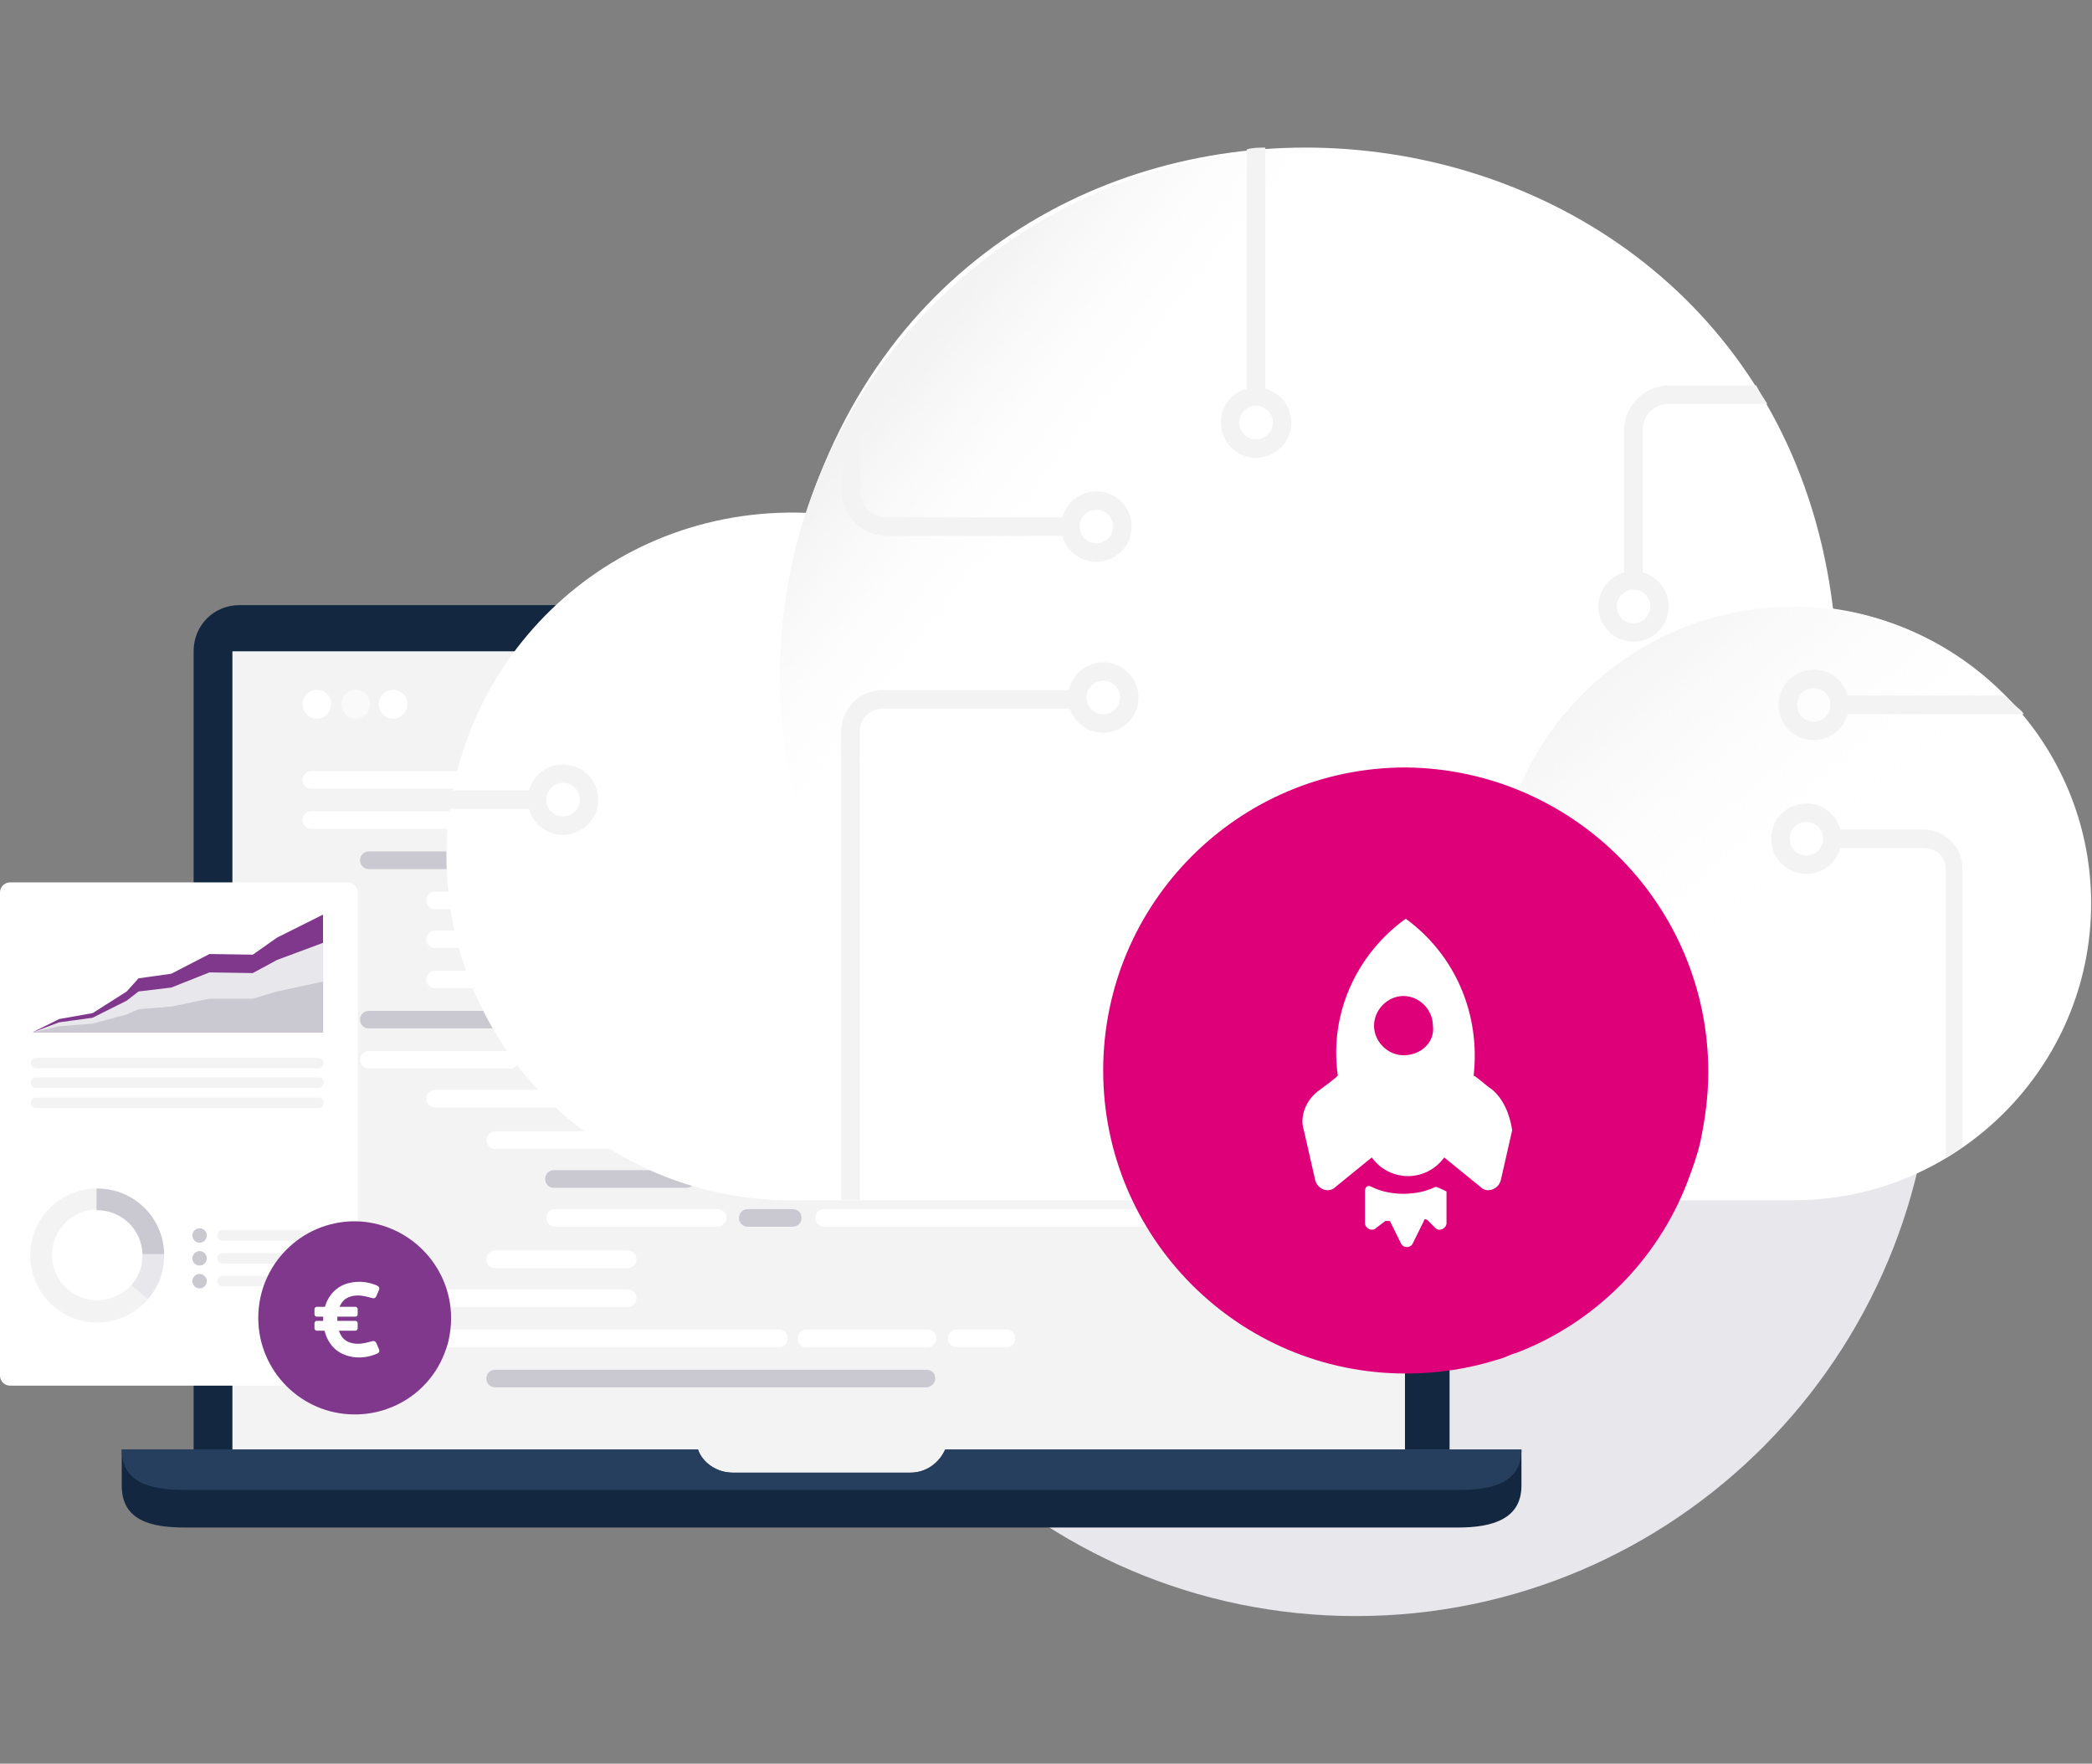
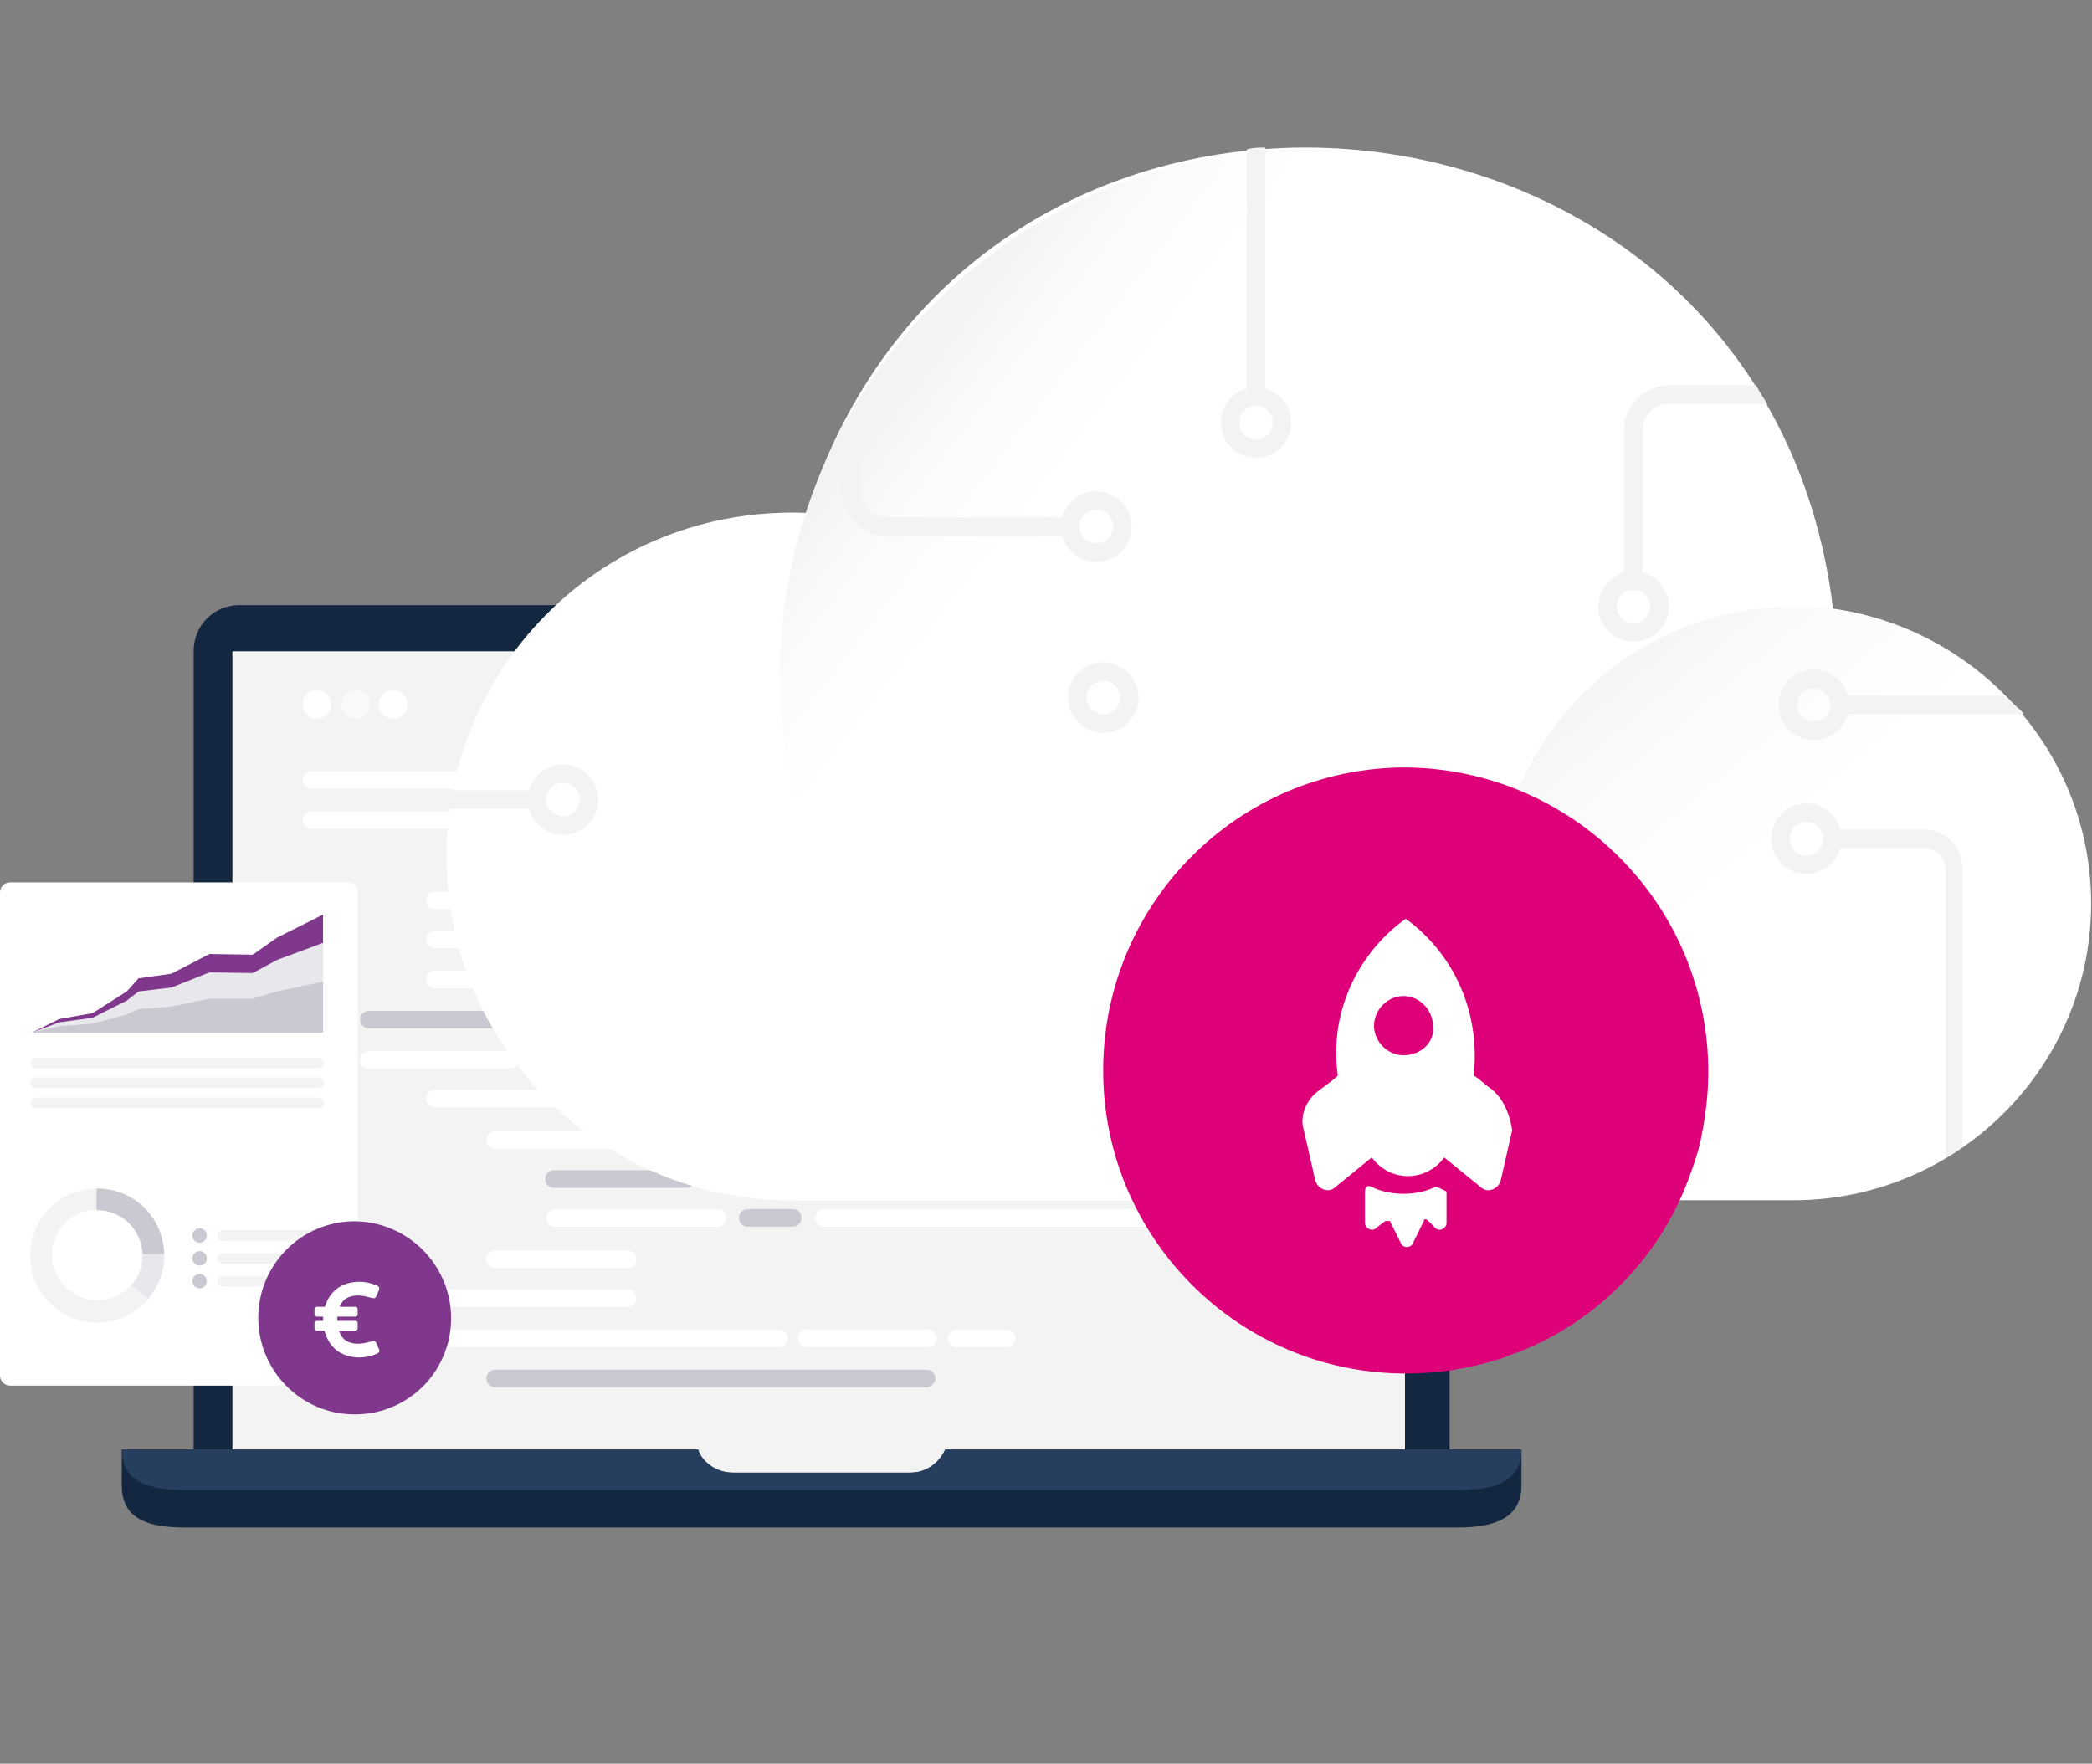
<svg xmlns="http://www.w3.org/2000/svg" width="567px" height="478px" viewBox="0 0 567 478" version="1.1">
  <rect x="0" y="0" width="567" height="478" fill="#808080" stroke="none" />
  <title>Artboard</title>
  <desc>Created with Sketch.</desc>
  <defs>
    <linearGradient x1="14.931%" y1="8.066%" x2="49.946%" y2="50.078%" id="linearGradient-1">
      <stop stop-color="#F3F3F3" offset="0%" />
      <stop stop-color="#FFFFFF" stop-opacity="0" offset="99.42%" />
    </linearGradient>
    <linearGradient x1="12.107%" y1="20.989%" x2="28.836%" y2="33.884%" id="linearGradient-2">
      <stop stop-color="#F3F3F3" offset="0%" />
      <stop stop-color="#FFFFFF" stop-opacity="0" offset="99.42%" />
    </linearGradient>
  </defs>
  <g id="Artboard" stroke="none" stroke-width="1" fill="none" fill-rule="evenodd">
    <g id="icon-home-3" transform="translate(0, 40)">
-       <path d="M367.503,398 C453.935,398 524,327.495 524,240.5 C524,153.505 453.935,83 367.503,83 C281.068,83 211,153.505 211,240.5 C211,327.495 281.068,398 367.503,398 Z" id="Path" fill="#E8E7EC" fill-rule="nonzero" />
      <path d="M392.879,352.871 L52.475,352.871 L52.475,136.521 C52.475,129.479 57.927,124 64.938,124 L380.412,124 C387.427,124 392.879,129.479 392.879,136.521 L392.879,352.871 Z" id="Path" fill="#132740" fill-rule="nonzero" />
      <polyline id="Path" fill="#F3F3F3" fill-rule="nonzero" points="307.976 364.217 62.99 364.217 62.99 136.521 380.793 136.521 380.793 364.217 343.429 364.217" />
      <path d="M412.361,352.871 L412.361,362.654 C412.361,371.651 404.584,374 395.205,374 L50.138,374 C40.789,374 33,372.044 33,362.654 L33,352.871 L189.183,352.871 C190.354,356.393 194.246,359.131 198.532,359.131 L246.826,359.131 C251.111,359.131 254.619,356.393 256.175,352.871 L412.361,352.871 Z" id="Path" fill="#132740" fill-rule="nonzero" />
      <path d="M412.361,352.871 C412.361,361.872 404.584,363.828 395.205,363.828 L50.138,363.828 C40.789,363.828 33,361.872 33,352.871 L189.183,352.871 C190.354,356.393 194.246,359.131 198.532,359.131 L246.826,359.131 C251.111,359.131 254.619,356.393 256.175,352.871 L412.361,352.871 Z" id="Path" fill="#273F5E" fill-rule="nonzero" />
      <path d="M85.897,154.779 C88.047,154.779 89.789,153.025 89.789,150.867 C89.789,148.705 88.047,146.955 85.897,146.955 C83.746,146.955 82,148.705 82,150.867 C82,153.025 83.746,154.779 85.897,154.779 Z" id="Path" fill="#FFFFFF" fill-rule="nonzero" />
      <path d="M96.412,154.779 C98.562,154.779 100.308,153.025 100.308,150.867 C100.308,148.705 98.562,146.955 96.412,146.955 C94.261,146.955 92.519,148.705 92.519,150.867 C92.519,153.025 94.261,154.779 96.412,154.779 Z" id="Path" fill="#FFFFFF" fill-rule="nonzero" opacity="0.6" />
      <path d="M106.538,154.779 C108.688,154.779 110.435,153.025 110.435,150.867 C110.435,148.705 108.688,146.955 106.538,146.955 C104.388,146.955 102.646,148.705 102.646,150.867 C102.646,153.025 104.388,154.779 106.538,154.779 Z" id="Path" fill="#FFFFFF" fill-rule="nonzero" />
      <path d="M341.291,226.144 L332.478,226.144 C331.12,226.144 330.106,225.116 330.106,223.768 C330.106,222.42 331.12,221.392 332.478,221.392 L341.291,221.392 C342.645,221.392 343.663,222.42 343.663,223.768 C343.663,225.116 342.645,226.144 341.291,226.144 Z" id="Path" fill="#FFFFFF" fill-rule="nonzero" />
      <path d="M361.287,237.026 L270.111,237.026 C268.756,237.026 267.738,235.999 267.738,234.651 C267.738,233.303 268.756,232.275 270.111,232.275 L361.287,232.275 C362.641,232.275 363.659,233.303 363.659,234.651 C363.659,235.999 362.304,237.026 361.287,237.026 Z" id="Path" fill="#FFFFFF" fill-rule="nonzero" />
      <path d="M136.569,173.783 L84.372,173.783 C83.018,173.783 82,172.756 82,171.376 C82,170.027 83.018,169 84.372,169 L136.569,169 C137.923,169 138.941,170.027 138.941,171.376 C138.941,172.756 137.586,173.783 136.569,173.783 Z" id="Path" fill="#FFFFFF" fill-rule="nonzero" />
      <path d="M125.724,184.666 L84.372,184.666 C83.018,184.666 82,183.639 82,182.259 C82,180.91 83.018,179.883 84.372,179.883 L125.724,179.883 C127.079,179.883 128.097,180.91 128.097,182.259 C127.756,183.639 126.739,184.666 125.724,184.666 Z" id="Path" fill="#FFFFFF" fill-rule="nonzero" />
      <path d="M236.557,184.666 L133.856,184.666 C132.501,184.666 131.484,183.639 131.484,182.259 C131.484,180.91 132.501,179.883 133.856,179.883 L236.557,179.883 C237.912,179.883 238.929,180.91 238.929,182.259 C238.929,183.639 237.912,184.666 236.557,184.666 Z" id="Path" fill="#FFFFFF" fill-rule="nonzero" />
      <path d="M280.958,184.666 L251.131,184.666 C249.773,184.666 248.759,183.639 248.759,182.259 C248.759,180.91 249.773,179.883 251.131,179.883 L280.958,179.883 C282.313,179.883 283.33,180.91 283.33,182.259 C283.33,183.639 282.313,184.666 280.958,184.666 Z" id="Path" fill="#FFFFFF" fill-rule="nonzero" />
      <path d="M305.7,184.666 L295.533,184.666 C294.175,184.666 293.16,183.639 293.16,182.259 C293.16,180.91 294.175,179.883 295.533,179.883 L305.7,179.883 C307.054,179.883 308.072,180.91 308.072,182.259 C308.072,183.639 307.054,184.666 305.7,184.666 Z" id="Path" fill="#FFFFFF" fill-rule="nonzero" />
-       <path d="M152.161,195.549 L99.965,195.549 C98.607,195.549 97.589,194.522 97.589,193.174 C97.589,191.793 98.607,190.766 99.965,190.766 L152.161,190.766 C153.516,190.766 154.534,191.793 154.534,193.174 C154.193,194.522 153.176,195.549 152.161,195.549 Z" id="Path" fill="#CAC8D0" fill-rule="nonzero" />
      <path d="M152.161,238.728 L99.965,238.728 C98.607,238.728 97.589,237.7 97.589,236.352 C97.589,235.004 98.607,233.976 99.965,233.976 L152.161,233.976 C153.516,233.976 154.534,235.004 154.534,236.352 C154.193,237.7 153.176,238.728 152.161,238.728 Z" id="Path" fill="#CAC8D0" fill-rule="nonzero" />
      <path d="M138.264,249.611 L99.965,249.611 C98.607,249.611 97.589,248.583 97.589,247.235 C97.589,245.887 98.607,244.859 99.965,244.859 L138.264,244.859 C139.619,244.859 140.636,245.887 140.636,247.235 C140.636,248.583 139.619,249.611 138.264,249.611 Z" id="Path" fill="#FFFFFF" fill-rule="nonzero" />
      <path d="M239.607,249.611 L148.771,249.611 C147.416,249.611 146.399,248.583 146.399,247.235 C146.399,245.887 147.416,244.859 148.771,244.859 L239.607,244.859 C240.961,244.859 241.979,245.887 241.979,247.235 C241.979,248.583 240.624,249.611 239.607,249.611 Z" id="Path" fill="#FFFFFF" fill-rule="nonzero" />
      <path d="M166.736,206.432 L117.927,206.432 C116.572,206.432 115.554,205.405 115.554,204.057 C115.554,202.676 116.572,201.649 117.927,201.649 L166.736,201.649 C168.091,201.649 169.109,202.676 169.109,204.057 C169.109,205.405 168.091,206.432 166.736,206.432 Z" id="Path" fill="#FFFFFF" fill-rule="nonzero" />
      <path d="M194.19,206.432 L174.19,206.432 C172.835,206.432 171.818,205.405 171.818,204.057 C171.818,202.676 172.835,201.649 174.19,201.649 L194.19,201.649 C195.545,201.649 196.563,202.676 196.563,204.057 C196.563,205.405 195.545,206.432 194.19,206.432 Z" id="Path" fill="#FFFFFF" fill-rule="nonzero" />
      <path d="M252.487,216.962 L117.927,216.962 C116.572,216.962 115.554,215.935 115.554,214.587 C115.554,213.238 116.572,212.211 117.927,212.211 L252.487,212.211 C253.841,212.211 254.859,213.238 254.859,214.587 C254.859,215.935 253.841,216.962 252.487,216.962 Z" id="Path" fill="#FFFFFF" fill-rule="nonzero" />
      <path d="M276.55,216.962 L264.011,216.962 C262.653,216.962 261.639,215.935 261.639,214.587 C261.639,213.238 262.653,212.211 264.011,212.211 L276.55,212.211 C277.905,212.211 278.923,213.238 278.923,214.587 C278.586,215.935 277.905,216.962 276.55,216.962 Z" id="Path" fill="#FFFFFF" fill-rule="nonzero" />
      <path d="M324.68,216.962 L286.04,216.962 C284.686,216.962 283.668,215.935 283.668,214.587 C283.668,213.238 284.686,212.211 286.04,212.211 L324.68,212.211 C326.038,212.211 327.052,213.238 327.052,214.587 C327.052,215.935 326.038,216.962 324.68,216.962 Z" id="Path" fill="#FFFFFF" fill-rule="nonzero" />
      <path d="M210.457,227.845 L117.927,227.845 C116.572,227.845 115.554,226.818 115.554,225.47 C115.554,224.121 116.572,223.094 117.927,223.094 L210.457,223.094 C211.815,223.094 212.83,224.121 212.83,225.47 C212.83,226.818 211.815,227.845 210.457,227.845 Z" id="Path" fill="#FFFFFF" fill-rule="nonzero" />
      <path d="M170.123,271.377 L134.196,271.377 C132.841,271.377 131.824,270.349 131.824,269.001 C131.824,267.653 132.841,266.625 134.196,266.625 L170.123,266.625 C171.481,266.625 172.495,267.653 172.495,269.001 C172.495,270.349 171.481,271.377 170.123,271.377 Z" id="Path" fill="#FFFFFF" fill-rule="nonzero" />
      <path d="M216.56,271.377 L178.258,271.377 C176.903,271.377 175.886,270.349 175.886,269.001 C175.886,267.653 176.903,266.625 178.258,266.625 L216.56,266.625 C217.915,266.625 218.933,267.653 218.933,269.001 C218.933,270.349 217.575,271.377 216.56,271.377 Z" id="Path" fill="#FFFFFF" fill-rule="nonzero" />
      <path d="M251.132,271.377 L224.015,271.377 C222.66,271.377 221.642,270.349 221.642,269.001 C221.642,267.653 222.66,266.625 224.015,266.625 L251.132,266.625 C252.487,266.625 253.504,267.653 253.504,269.001 C253.504,270.349 252.487,271.377 251.132,271.377 Z" id="Path" fill="#FFFFFF" fill-rule="nonzero" />
      <path d="M275.532,271.377 L261.638,271.377 C260.28,271.377 259.266,270.349 259.266,269.001 C259.266,267.653 260.28,266.625 261.638,266.625 L275.532,266.625 C276.89,266.625 277.905,267.653 277.905,269.001 C277.905,270.349 276.55,271.377 275.532,271.377 Z" id="Path" fill="#FFFFFF" fill-rule="nonzero" />
      <path d="M170.123,303.705 L134.196,303.705 C132.841,303.705 131.824,302.677 131.824,301.297 C131.824,299.949 132.841,298.921 134.196,298.921 L170.123,298.921 C171.481,298.921 172.495,299.949 172.495,301.297 C172.495,302.677 171.481,303.705 170.123,303.705 Z" id="Path" fill="#FFFFFF" fill-rule="nonzero" />
      <path d="M251.131,336 L134.196,336 C132.841,336 131.824,334.973 131.824,333.624 C131.824,332.244 132.841,331.249 134.196,331.249 L251.131,331.249 C252.486,331.249 253.504,332.244 253.504,333.624 C253.504,334.973 252.146,336 251.131,336 Z" id="Path" fill="#CAC8D0" fill-rule="nonzero" />
      <path d="M186.055,281.939 L150.126,281.939 C148.771,281.939 147.753,280.911 147.753,279.531 C147.753,278.183 148.771,277.155 150.126,277.155 L186.055,277.155 C187.41,277.155 188.428,278.183 188.428,279.531 C188.428,280.911 187.41,281.939 186.055,281.939 Z" id="Path" fill="#CAC8D0" fill-rule="nonzero" />
      <path d="M245.029,281.939 L193.51,281.939 C192.155,281.939 191.138,280.911 191.138,279.531 C191.138,278.183 192.155,277.155 193.51,277.155 L244.692,277.155 C246.047,277.155 247.064,278.183 247.064,279.531 C247.064,280.911 246.047,281.939 245.029,281.939 Z" id="Path" fill="#FFFFFF" fill-rule="nonzero" />
      <path d="M278.587,281.939 L252.487,281.939 C251.132,281.939 250.115,280.911 250.115,279.531 C250.115,278.183 251.132,277.155 252.487,277.155 L278.587,277.155 C279.942,277.155 280.959,278.183 280.959,279.531 C280.619,280.911 279.601,281.939 278.587,281.939 Z" id="Path" fill="#FFFFFF" fill-rule="nonzero" />
      <path d="M294.853,281.939 L286.04,281.939 C284.686,281.939 283.668,280.911 283.668,279.531 C283.668,278.183 284.686,277.155 286.04,277.155 L294.853,277.155 C296.211,277.155 297.228,278.183 297.228,279.531 C297.228,280.911 296.211,281.939 294.853,281.939 Z" id="Path" fill="#FFFFFF" fill-rule="nonzero" />
      <path d="M194.527,292.469 L150.466,292.469 C149.108,292.469 148.094,291.441 148.094,290.093 C148.094,288.712 149.108,287.717 150.466,287.717 L194.527,287.717 C195.882,287.717 196.9,288.712 196.9,290.093 C196.9,291.441 195.545,292.469 194.527,292.469 Z" id="Path" fill="#FFFFFF" fill-rule="nonzero" />
      <path d="M214.865,292.469 L202.663,292.469 C201.308,292.469 200.291,291.441 200.291,290.093 C200.291,288.712 201.308,287.717 202.663,287.717 L214.865,287.717 C216.22,287.717 217.238,288.712 217.238,290.093 C217.238,291.441 216.22,292.469 214.865,292.469 Z" id="Path" fill="#CAC8D0" fill-rule="nonzero" />
      <path d="M314.853,292.469 L223.337,292.469 C221.983,292.469 220.965,291.441 220.965,290.093 C220.965,288.712 221.983,287.717 223.337,287.717 L314.513,287.717 C315.868,287.717 316.885,288.712 316.885,290.093 C316.885,291.441 315.868,292.469 314.853,292.469 Z" id="Path" fill="#FFFFFF" fill-rule="nonzero" />
      <path d="M170.123,260.173 L117.927,260.173 C116.572,260.173 115.554,259.145 115.554,257.765 C115.554,256.417 116.572,255.389 117.927,255.389 L170.123,255.389 C171.481,255.389 172.496,256.417 172.496,257.765 C172.496,259.145 171.481,260.173 170.123,260.173 Z" id="Path" fill="#FFFFFF" fill-rule="nonzero" />
      <path d="M192.156,260.173 L178.599,260.173 C177.244,260.173 176.226,259.145 176.226,257.765 C176.226,256.417 177.244,255.389 178.599,255.389 L192.156,255.389 C193.51,255.389 194.528,256.417 194.528,257.765 C194.528,259.145 193.173,260.173 192.156,260.173 Z" id="Path" fill="#FFFFFF" fill-rule="nonzero" />
      <path d="M170.123,314.234 L117.927,314.234 C116.572,314.234 115.554,313.207 115.554,311.858 C115.554,310.478 116.572,309.483 117.927,309.483 L170.123,309.483 C171.481,309.483 172.496,310.478 172.496,311.858 C172.496,313.207 171.481,314.234 170.123,314.234 Z" id="Path" fill="#FFFFFF" fill-rule="nonzero" />
      <path d="M211.135,325.117 L117.927,325.117 C116.572,325.117 115.554,324.09 115.554,322.741 C115.554,321.361 116.572,320.366 117.927,320.366 L211.135,320.366 C212.493,320.366 213.507,321.361 213.507,322.741 C213.507,324.09 212.493,325.117 211.135,325.117 Z" id="Path" fill="#FFFFFF" fill-rule="nonzero" />
      <path d="M251.469,325.117 L218.593,325.117 C217.238,325.117 216.22,324.09 216.22,322.741 C216.22,321.361 217.238,320.366 218.593,320.366 L251.469,320.366 C252.827,320.366 253.842,321.361 253.842,322.741 C253.842,324.09 252.487,325.117 251.469,325.117 Z" id="Path" fill="#FFFFFF" fill-rule="nonzero" />
      <path d="M272.824,325.117 L259.266,325.117 C257.908,325.117 256.894,324.09 256.894,322.741 C256.894,321.361 257.908,320.366 259.266,320.366 L272.824,320.366 C274.178,320.366 275.196,321.361 275.196,322.741 C275.196,324.09 274.178,325.117 272.824,325.117 Z" id="Path" fill="#FFFFFF" fill-rule="nonzero" />
      <path d="M566.766,204.871 C566.766,249.161 530.513,285.304 486.089,285.304 C485.067,285.304 478.94,285.304 430.433,285.304 C396.731,285.304 343.119,285.304 257.843,285.304 L217.508,285.304 C163.38,286.832 121,243.564 121,192.148 C121,140.222 163.891,96.954 218.53,98.989 C264.993,-46.604 478.429,-26.24 496.811,124.949 C536.129,130.551 566.766,164.148 566.766,204.871 Z" id="Path" fill="#FFFFFF" fill-rule="nonzero" />
      <path d="M486.084,285.304 C530.642,285.304 566.766,249.295 566.766,204.871 C566.766,160.452 530.642,124.443 486.084,124.443 C441.532,124.443 405.408,160.452 405.408,204.871 C405.408,249.295 441.532,285.304 486.084,285.304 Z" id="Path" fill="url(#linearGradient-1)" fill-rule="nonzero" />
      <path d="M354.857,286.326 C434.101,286.326 498.339,222.279 498.339,143.279 C498.339,64.274 434.101,0.232 354.857,0.232 C275.618,0.232 211.375,64.274 211.375,143.279 C211.375,222.279 275.618,286.326 354.857,286.326 Z" id="Path" fill="url(#linearGradient-2)" fill-rule="nonzero" />
      <path d="M463,250.556 C463,256.959 462.144,263.363 460.863,269.381 C460.01,273.201 458.73,276.633 457.449,280.067 C449.332,301.439 432.25,318.567 410.894,326.707 C409.188,327.132 407.908,327.98 406.199,328.404 C398.082,330.951 389.969,332.262 381,332.262 C335.729,332.262 299,295.46 299,250.131 C299,204.764 335.729,168 381,168 C426.27,168.424 463,205.189 463,250.556 Z" id="Path" fill="#DD0079" fill-rule="nonzero" />
      <path d="M404.321,255.235 C402.474,253.994 400.636,252.133 399.41,251.512 C401.249,234.91 394.499,218.852 381.001,209 C368.108,218.232 360.133,234.29 362.592,251.512 C361.359,252.753 359.52,253.994 357.069,255.856 C353.997,258.261 352.158,262.606 353.384,266.329 L356.456,279.828 C357.069,282.31 360.133,283.551 361.972,281.689 L371.793,273.699 C376.703,280.448 386.525,280.448 391.427,273.699 L401.249,281.689 C403.087,283.551 406.159,282.31 406.772,279.828 L409.844,266.329 C409.224,261.985 407.385,257.718 404.321,255.235 Z M380.388,246.004 C376.091,246.004 372.406,242.28 372.406,238.014 C372.406,233.669 376.091,229.945 380.388,229.945 C384.678,229.945 388.363,233.669 388.363,238.014 C388.976,242.28 385.291,246.004 380.388,246.004 Z" id="Shape" fill="#FFFFFF" fill-rule="nonzero" />
      <path d="M388.977,281.69 C386.525,282.931 383.453,283.551 380.389,283.551 C377.317,283.551 374.252,282.931 371.793,281.69 C370.567,281.069 369.955,281.689 369.955,282.93 L369.955,291.542 C369.955,292.783 371.793,294.024 373.019,292.783 L375.478,290.921 C376.091,290.921 376.091,290.921 376.704,290.921 L379.776,297.127 C380.389,298.291 382.227,298.291 382.84,297.127 L385.912,290.921 C385.912,290.3 386.525,290.3 387.138,290.921 L388.977,292.783 C390.202,294.024 392.049,292.783 392.049,291.542 L392.049,282.93 C390.815,282.31 389.589,281.69 388.977,281.69 Z" id="Path" fill="#FFFFFF" fill-rule="nonzero" />
      <path d="M94.315,335.545 L2.67,335.545 C1.247,335.545 0,334.3 0,332.875 L0,201.828 C0,200.403 1.247,199.158 2.67,199.158 L94.315,199.158 C95.738,199.158 96.983,200.403 96.983,201.828 L96.983,332.696 C97.162,334.3 95.915,335.545 94.315,335.545 Z" id="Path" fill="#FFFFFF" fill-rule="nonzero" />
      <path d="M86.306,249.545 L9.787,249.545 C9.076,249.545 8.364,249.011 8.364,248.12 C8.364,247.409 8.898,246.697 9.787,246.697 L86.306,246.697 C87.018,246.697 87.729,247.232 87.729,248.12 C87.729,248.832 87.018,249.545 86.306,249.545 Z" id="Path" fill="#F3F3F3" fill-rule="nonzero" />
      <path d="M86.306,254.845 L9.787,254.845 C9.076,254.845 8.364,254.311 8.364,253.421 C8.364,252.709 8.898,251.998 9.787,251.998 L86.306,251.998 C87.018,251.998 87.729,252.532 87.729,253.421 C87.729,254.311 87.018,254.845 86.306,254.845 Z" id="Path" fill="#F3F3F3" fill-rule="nonzero" />
      <path d="M86.306,260.323 L9.787,260.323 C9.076,260.323 8.364,259.789 8.364,258.898 C8.364,258.187 8.898,257.476 9.787,257.476 L86.306,257.476 C87.018,257.476 87.729,258.01 87.729,258.898 C87.729,259.789 87.018,260.323 86.306,260.323 Z" id="Path" fill="#F3F3F3" fill-rule="nonzero" />
      <path d="M86.127,296.277 L60.326,296.277 C59.612,296.277 58.901,295.743 58.901,294.852 C58.901,294.141 59.435,293.43 60.326,293.43 L86.127,293.43 C86.84,293.43 87.552,293.964 87.552,294.852 C87.374,295.566 86.84,296.277 86.127,296.277 Z" id="Path" fill="#F3F3F3" fill-rule="nonzero" />
      <path d="M44.487,299.934 C44.31,290.141 36.302,282.129 26.337,282.129 L26.16,282.129 C16.193,282.129 8.187,290.32 8.187,300.29 C8.187,310.263 16.372,318.452 26.337,318.452 C31.852,318.452 36.658,315.959 40.04,312.221 C42.887,309.015 44.487,304.921 44.487,300.29 C44.487,300.113 44.487,299.934 44.487,299.934 Z M26.337,312.399 C19.575,312.399 14.059,306.879 14.059,300.113 C14.059,293.347 19.575,287.828 26.337,287.828 L26.515,287.828 C33.277,287.828 38.615,293.169 38.794,299.756 C38.794,299.934 38.794,299.934 38.794,300.113 C38.794,303.14 37.726,305.989 35.768,308.125 C33.277,310.797 30.073,312.399 26.337,312.399 Z" id="Shape" fill="#F3F3F3" fill-rule="nonzero" />
      <path d="M44.487,299.934 L38.615,299.934 C38.438,293.347 33.1,288.005 26.337,288.005 L26.16,288.005 L26.16,282.129 L26.337,282.129 C36.302,282.129 44.31,289.964 44.487,299.934 Z" id="Path" fill="#CAC8D0" fill-rule="nonzero" />
      <path d="M44.487,300.113 C44.487,304.742 42.887,308.838 40.04,312.042 L35.591,308.304 C37.547,306.166 38.615,303.317 38.615,300.29 C38.615,300.113 38.615,300.113 38.615,299.934 L44.487,299.934 L44.487,300.113 Z" id="Path" fill="#E8E7EC" fill-rule="nonzero" />
      <path d="M54.097,296.813 C55.178,296.813 56.054,295.935 56.054,294.854 C56.054,293.773 55.178,292.896 54.097,292.896 C53.017,292.896 52.141,293.773 52.141,294.854 C52.141,295.935 53.017,296.813 54.097,296.813 Z" id="Path" fill="#CAC8D0" fill-rule="nonzero" />
      <path d="M86.127,302.468 L60.326,302.468 C59.612,302.468 58.901,301.934 58.901,301.043 C58.901,300.332 59.435,299.621 60.326,299.621 L86.127,299.621 C86.84,299.621 87.552,300.155 87.552,301.043 C87.374,301.755 86.84,302.468 86.127,302.468 Z" id="Path" fill="#F3F3F3" fill-rule="nonzero" />
      <path d="M54.097,303.004 C55.178,303.004 56.054,302.126 56.054,301.045 C56.054,299.962 55.178,299.087 54.097,299.087 C53.017,299.087 52.141,299.962 52.141,301.045 C52.141,302.126 53.017,303.004 54.097,303.004 Z" id="Path" fill="#CAC8D0" fill-rule="nonzero" />
      <path d="M86.127,308.657 L60.326,308.657 C59.612,308.657 58.901,308.123 58.901,307.234 C58.901,306.523 59.435,305.81 60.326,305.81 L86.127,305.81 C86.84,305.81 87.552,306.344 87.552,307.234 C87.374,307.946 86.84,308.657 86.127,308.657 Z" id="Path" fill="#F3F3F3" fill-rule="nonzero" />
      <path d="M54.097,309.193 C55.178,309.193 56.054,308.317 56.054,307.234 C56.054,306.153 55.178,305.276 54.097,305.276 C53.017,305.276 52.141,306.153 52.141,307.234 C52.141,308.317 53.017,309.193 54.097,309.193 Z" id="Path" fill="#CAC8D0" fill-rule="nonzero" />
      <polygon id="Path" fill="#80388D" fill-rule="nonzero" points="8.898 239.754 87.552 239.754 87.552 207.881 75.095 214.113 68.511 218.743 56.767 218.564 46.446 223.906 37.547 225.153 34.345 228.714 25.092 234.589 16.016 236.191" />
      <polygon id="Path" fill="#E8E7EC" fill-rule="nonzero" points="8.898 239.754 87.552 239.754 87.552 215.538 75.095 220.168 68.511 223.729 56.767 223.549 46.446 227.646 37.547 228.714 34.345 231.206 25.092 235.837 16.016 237.082" />
      <polygon id="Path" fill="#CAC8D0" fill-rule="nonzero" points="8.898 239.754 87.552 239.754 87.552 226.044 75.095 228.714 68.511 230.672 56.767 230.672 46.446 232.808 37.547 233.521 34.345 234.946 25.092 237.439 16.016 238.15" />
-       <path d="M293.988,149.552 C293.988,151.064 292.98,152.072 291.468,152.072 L239.08,152.072 C236.056,152.072 233.033,154.585 233.033,158.112 L233.033,285.309 C231.335,285.309 229.783,285.309 228,285.309 L228,158.112 C228,152.072 233.033,147.033 239.08,147.033 L291.972,147.033 C292.98,147.033 293.988,148.041 293.988,149.552 Z" id="Path" fill="#F3F3F3" fill-rule="nonzero" />
      <path d="M489.583,194.364 C493.502,194.364 496.613,191.21 496.613,187.316 C496.613,183.421 493.502,180.261 489.583,180.261 C485.664,180.261 482.553,183.421 482.553,187.316 C482.553,191.21 485.664,194.364 489.583,194.364 Z" id="Path" stroke="#F3F3F3" stroke-width="5" />
      <path d="M491.583,158.091 C495.502,158.091 498.613,154.93 498.613,151.036 C498.613,147.141 495.502,143.987 491.583,143.987 C487.664,143.987 484.553,147.141 484.553,151.036 C484.553,154.93 487.664,158.091 491.583,158.091 Z" id="Path" stroke="#F3F3F3" stroke-width="5" />
      <path d="M442.739,131.418 C446.658,131.418 449.769,128.257 449.769,124.363 C449.769,120.468 446.658,117.314 442.739,117.314 C438.82,117.314 435.709,120.468 435.709,124.363 C435.709,128.257 438.82,131.418 442.739,131.418 Z" id="Path" stroke="#F3F3F3" stroke-width="5" />
      <path d="M340.428,81.577 C344.322,81.577 347.482,78.423 347.482,74.529 C347.482,70.634 344.322,67.474 340.428,67.474 C336.533,67.474 333.373,70.634 333.373,74.529 C333.373,78.423 336.533,81.577 340.428,81.577 Z" id="Path" stroke="#F3F3F3" stroke-width="5" />
      <path d="M297.159,109.769 C301.053,109.769 304.214,106.615 304.214,102.721 C304.214,98.82 301.053,95.666 297.159,95.666 C293.264,95.666 290.104,98.82 290.104,102.721 C290.104,106.615 293.264,109.769 297.159,109.769 Z" id="Path" stroke="#F3F3F3" stroke-width="5" />
      <path d="M299.027,156.103 C302.921,156.103 306.075,152.943 306.075,149.048 C306.075,145.154 302.921,142 299.027,142 C295.132,142 291.972,145.154 291.972,149.048 C291.972,152.943 295.132,156.103 299.027,156.103 Z" id="Path" stroke="#F3F3F3" stroke-width="5" />
      <path d="M152.601,183.779 C156.495,183.779 159.649,180.619 159.649,176.725 C159.649,172.83 156.495,169.676 152.601,169.676 C148.706,169.676 145.546,172.83 145.546,176.725 C145.546,180.619 148.706,183.779 152.601,183.779 Z" id="Path" stroke="#F3F3F3" stroke-width="5" />
      <path d="M479.008,69.474 L452.32,69.474 C448.276,69.474 445.228,72.498 445.228,76.523 L445.228,117.314 C445.228,118.82 444.232,119.828 442.739,119.828 C441.246,119.828 440.188,118.82 440.188,117.314 L440.188,76.523 C440.188,69.978 445.788,64.441 452.32,64.441 L475.96,64.441 C477.017,66.451 478.013,67.962 479.008,69.474 Z" id="Path" fill="#F3F3F3" fill-rule="nonzero" />
      <path d="M548.507,153.555 L498.613,153.555 C497.12,153.555 496.125,152.548 496.125,151.036 C496.125,149.524 497.12,148.516 498.613,148.516 L543.467,148.516 C543.965,149.02 544.462,149.524 544.96,150.028 C545.458,150.532 546.018,151.036 546.018,151.036 C547.013,152.044 548.009,152.548 548.507,153.555 Z" id="Path" fill="#F3F3F3" fill-rule="nonzero" />
      <path d="M531.887,195.366 L531.887,270.903 C530.892,271.407 529.896,272.415 528.901,272.912 C528.341,273.416 527.843,273.416 527.346,273.92 L527.346,195.366 C527.346,192.349 524.858,189.829 521.311,189.829 L497.111,189.829 C495.618,189.829 494.623,188.822 494.623,187.31 C494.623,185.804 495.618,184.796 497.111,184.796 L521.311,184.796 C526.848,184.796 531.887,189.325 531.887,195.366 Z" id="Path" fill="#F3F3F3" fill-rule="nonzero" />
      <path d="M342.947,0 L342.947,67.474 C342.947,68.986 341.939,69.994 340.427,69.994 C338.916,69.994 337.908,68.986 337.908,67.474 L337.908,0.504 C339.419,0 341.435,0 342.947,0 Z" id="Path" fill="#F3F3F3" fill-rule="nonzero" />
      <path d="M292.624,102.715 C292.624,104.227 291.616,105.234 290.104,105.234 L240.236,105.234 C233.691,105.234 228.148,99.692 228.148,93.147 L228.148,77.538 C229.66,74.011 231.172,70.993 233.187,67.97 L233.187,93.147 C233.187,97.178 236.205,100.195 240.236,100.195 L290.104,100.195 C291.616,100.195 292.624,101.203 292.624,102.715 Z" id="Path" fill="#F3F3F3" fill-rule="nonzero" />
      <path d="M122.379,174.205 L145.547,174.205 C147.058,174.205 148.066,175.213 148.066,176.724 C148.066,178.236 147.058,179.244 145.547,179.244 L121.372,179.244 L122.379,174.205 Z" id="Path" fill="#F3F3F3" fill-rule="nonzero" />
      <path d="M122.266,317.31 C122.266,319.351 121.993,321.392 121.585,323.31 C121.313,324.527 120.905,325.621 120.497,326.715 C117.91,333.527 112.466,338.985 105.66,341.58 C105.117,341.715 104.709,341.985 104.164,342.12 C101.577,342.932 98.992,343.35 96.133,343.35 C81.706,343.35 70,331.621 70,317.175 C70,302.717 81.706,291 96.133,291 C110.561,291.135 122.266,302.852 122.266,317.31 Z" id="Path" fill="#80388D" fill-rule="nonzero" />
      <path d="M102.717,325.685 C102.486,325.123 102.251,324.561 101.995,324.008 C101.768,323.514 101.478,323.369 100.935,323.492 C100.247,323.65 99.572,323.858 98.884,323.999 C97.555,324.276 96.222,324.301 94.911,323.888 C93.266,323.373 92.39,322.185 91.852,320.652 L96.312,320.652 C96.662,320.652 96.944,320.371 96.944,320.022 L96.944,318.621 C96.944,318.272 96.662,317.991 96.312,317.991 L91.424,317.991 C91.424,317.599 91.42,317.224 91.424,316.849 L96.312,316.849 C96.662,316.849 96.944,316.568 96.944,316.219 L96.944,314.818 C96.944,314.469 96.662,314.188 96.312,314.188 L92.04,314.188 C92.04,314.171 92.04,314.154 92.048,314.145 C92.561,312.983 93.308,312.05 94.535,311.565 C95.962,311.003 97.419,311.016 98.888,311.318 C99.585,311.458 100.268,311.671 100.965,311.829 C101.473,311.944 101.768,311.795 101.986,311.322 C102.238,310.777 102.469,310.224 102.7,309.666 C102.917,309.142 102.789,308.772 102.294,308.482 C102.17,308.41 102.042,308.35 101.909,308.299 C99.85,307.498 97.726,307.2 95.534,307.549 C93.992,307.796 92.552,308.324 91.309,309.287 C89.741,310.496 88.724,312.093 88.134,313.971 L88.062,314.188 L85.866,314.188 C85.515,314.188 85.233,314.469 85.233,314.818 L85.233,316.219 C85.233,316.568 85.515,316.849 85.866,316.849 L87.596,316.849 C87.596,317.233 87.596,317.603 87.596,317.991 L85.866,317.991 C85.515,317.991 85.233,318.272 85.233,318.621 L85.233,320.022 C85.233,320.371 85.515,320.652 85.866,320.652 L87.951,320.652 C88.109,321.163 88.241,321.683 88.442,322.172 C89.497,324.71 91.266,326.516 93.928,327.376 C96.128,328.087 98.346,328.066 100.563,327.457 C101.14,327.299 101.713,327.095 102.259,326.844 C102.789,326.601 102.926,326.192 102.717,325.685 Z" id="Path" fill="#FFFFFF" fill-rule="nonzero" />
    </g>
  </g>
</svg>